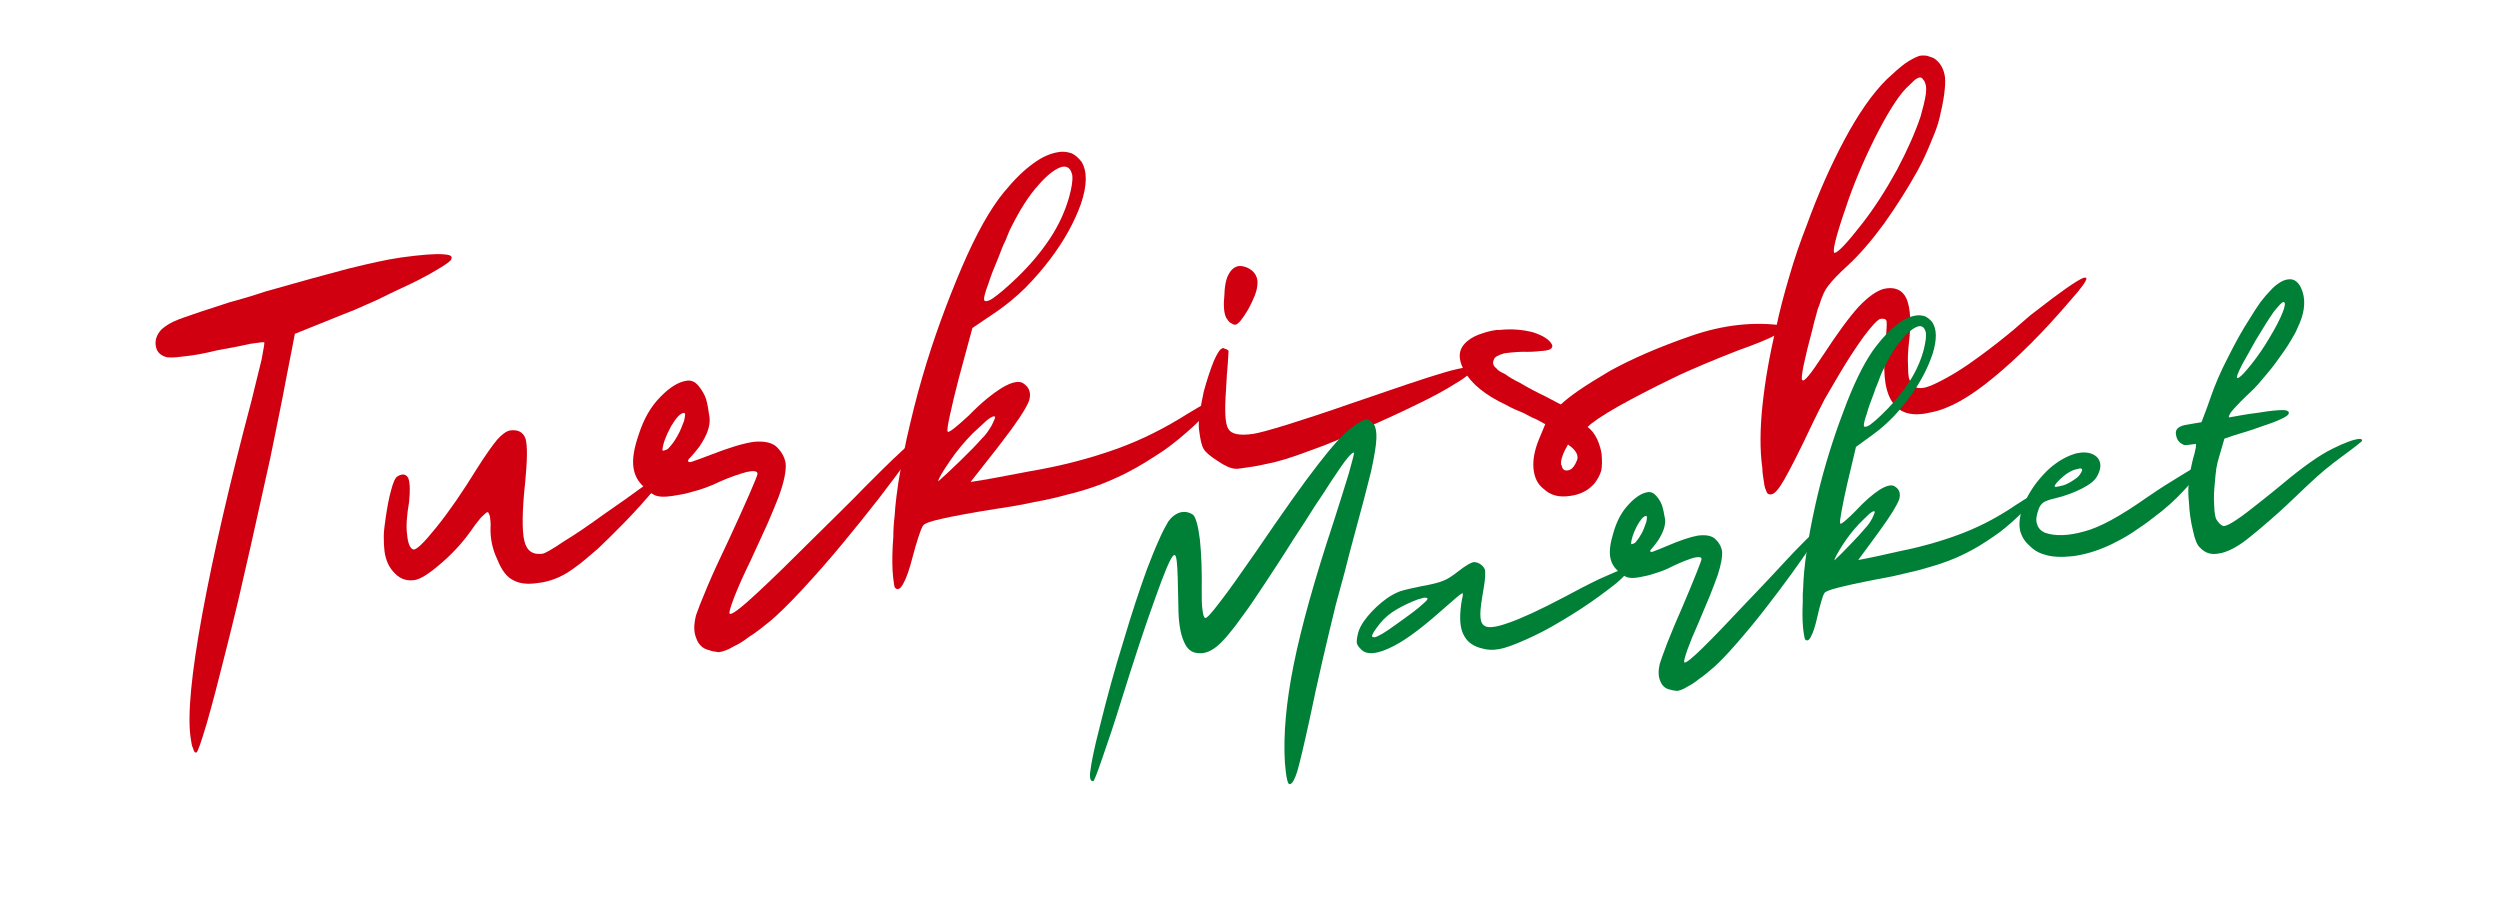
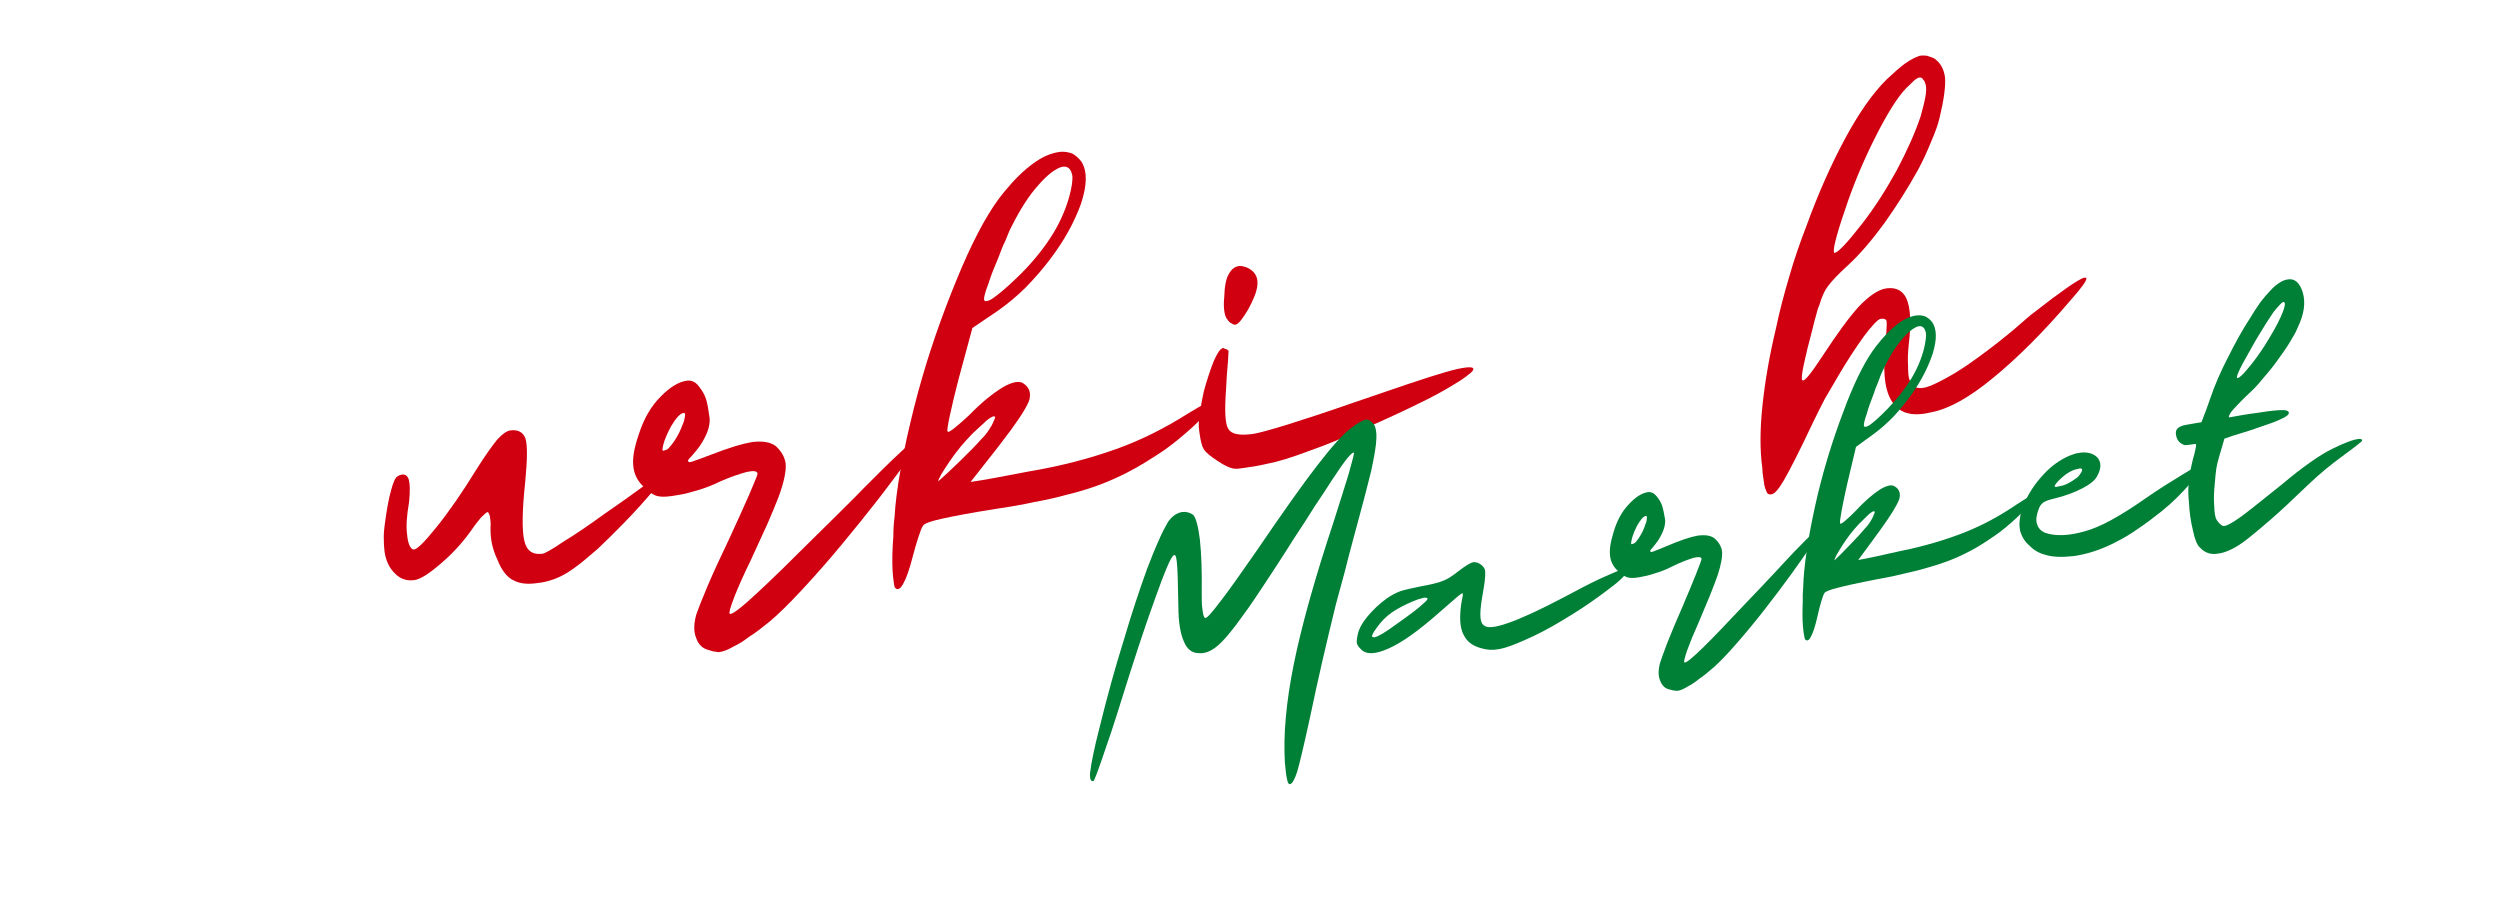
<svg xmlns="http://www.w3.org/2000/svg" width="235" zoomAndPan="magnify" viewBox="0 0 176.25 64.5" height="86" preserveAspectRatio="xMidYMid meet" version="1.0">
  <defs>
    <g />
  </defs>
  <g fill="#d10011" fill-opacity="1">
    <g transform="translate(12.917, 48.296)">
      <g>
-         <path d="M 0.516 3.668 L 0.531 3.766 C 0.57 4.051 0.602 4.273 0.691 4.457 C 0.762 4.707 0.836 4.797 0.93 4.75 C 1.023 4.734 1.254 4.055 1.652 2.727 C 2.023 1.441 2.469 -0.25 2.988 -2.34 C 3.262 -3.418 3.551 -4.598 3.859 -5.879 C 4.137 -7.121 4.445 -8.402 4.746 -9.746 C 5.207 -11.793 5.664 -13.844 6.121 -15.926 C 6.543 -18.004 6.953 -19.945 7.285 -21.75 C 7.555 -23.09 7.738 -24.09 7.871 -24.762 C 9.348 -25.359 10.488 -25.812 11.227 -26.113 C 11.785 -26.32 12.367 -26.566 12.977 -26.848 C 13.562 -27.09 14.109 -27.363 14.656 -27.637 C 15.664 -28.102 16.551 -28.52 17.336 -28.957 C 18.086 -29.387 18.598 -29.688 18.824 -29.914 C 18.914 -29.992 18.93 -30.09 18.922 -30.156 C 18.902 -30.281 18.699 -30.352 18.34 -30.367 C 17.746 -30.414 16.75 -30.336 15.312 -30.137 L 15.25 -30.125 C 14.387 -30.004 13.188 -29.738 11.648 -29.359 C 10.047 -28.938 8.105 -28.406 5.855 -27.762 C 4.859 -27.43 3.984 -27.176 3.23 -26.973 C 2.484 -26.734 1.832 -26.516 1.305 -26.344 C 0.309 -26.008 -0.375 -25.781 -0.738 -25.598 C -1.105 -25.418 -1.367 -25.219 -1.543 -25.062 C -1.879 -24.691 -1.992 -24.316 -1.938 -23.934 C -1.883 -23.551 -1.684 -23.285 -1.273 -23.148 C -1.133 -23.07 -0.676 -23.07 0.027 -23.168 C 0.699 -23.23 1.492 -23.375 2.406 -23.602 C 3.262 -23.754 4.023 -23.895 4.684 -24.051 C 5.324 -24.141 5.641 -24.188 5.711 -24.164 C 5.746 -24.137 5.672 -23.734 5.523 -22.934 C 5.312 -22.125 5.094 -21.148 4.82 -20.07 C 3.27 -14.223 2.121 -9.215 1.344 -5.004 C 0.57 -0.797 0.297 2.105 0.516 3.668 Z M 0.516 3.668 " />
-       </g>
+         </g>
    </g>
  </g>
  <g fill="#d10011" fill-opacity="1">
    <g transform="translate(28.614, 46.088)">
      <g>
        <path d="M 7.602 -5.168 C 8.023 -4.938 8.586 -4.883 9.254 -4.98 L 9.605 -5.027 C 10.398 -5.172 11.164 -5.508 11.898 -6.066 C 12.375 -6.395 12.895 -6.859 13.535 -7.402 C 14.109 -7.941 14.707 -8.543 15.305 -9.148 C 16.16 -10.016 16.891 -10.836 17.504 -11.574 C 17.887 -12.082 18.102 -12.406 18.082 -12.531 C 18.078 -12.566 18.043 -12.594 17.98 -12.582 C 17.914 -12.574 17.5 -12.289 16.723 -11.789 C 15.957 -11.227 15.039 -10.574 13.973 -9.84 C 12.91 -9.07 11.961 -8.418 11.121 -7.91 C 10.289 -7.336 9.773 -7.07 9.648 -7.051 C 8.945 -6.953 8.512 -7.25 8.348 -7.973 C 8.184 -8.668 8.188 -10.035 8.414 -12.117 C 8.559 -13.633 8.578 -14.645 8.441 -15.145 C 8.281 -15.609 7.926 -15.82 7.352 -15.742 C 7.094 -15.703 6.77 -15.465 6.434 -15.09 C 6.102 -14.688 5.609 -14 5 -13.035 C 3.992 -11.395 3.047 -10.027 2.16 -8.926 C 1.246 -7.789 0.703 -7.258 0.492 -7.359 C 0.285 -7.457 0.141 -7.797 0.086 -8.406 C 0.004 -8.98 0.062 -9.738 0.223 -10.672 C 0.305 -11.465 0.293 -12.016 0.18 -12.355 C 0.039 -12.664 -0.227 -12.723 -0.59 -12.508 C -0.738 -12.422 -0.891 -12.109 -1.039 -11.535 C -1.211 -10.926 -1.316 -10.293 -1.418 -9.625 C -1.484 -9.16 -1.551 -8.695 -1.559 -8.305 C -1.559 -7.848 -1.543 -7.492 -1.504 -7.207 C -1.414 -6.57 -1.176 -6.047 -0.762 -5.652 C -0.379 -5.25 0.094 -5.121 0.602 -5.191 C 1.02 -5.25 1.617 -5.629 2.43 -6.328 C 3.215 -6.992 3.922 -7.742 4.547 -8.609 C 4.789 -8.969 5.035 -9.297 5.289 -9.594 C 5.516 -9.82 5.688 -9.977 5.754 -9.984 C 5.816 -9.992 5.867 -9.871 5.926 -9.684 C 5.957 -9.461 5.992 -9.203 5.969 -8.91 C 5.945 -8.156 6.086 -7.395 6.453 -6.633 C 6.754 -5.863 7.152 -5.367 7.602 -5.168 Z M 7.602 -5.168 " />
      </g>
    </g>
  </g>
  <g fill="#d10011" fill-opacity="1">
    <g transform="translate(46.926, 43.511)">
      <g>
        <path d="M 2.844 -15.398 C 2.734 -15.711 2.562 -16.012 2.324 -16.301 C 2.09 -16.594 1.812 -16.719 1.492 -16.672 C 0.918 -16.594 0.289 -16.211 -0.363 -15.535 C -1.047 -14.852 -1.543 -13.969 -1.883 -12.914 C -2.23 -11.918 -2.352 -11.156 -2.27 -10.582 L -2.266 -10.547 C -2.184 -9.973 -1.922 -9.492 -1.406 -9.074 C -1.066 -8.73 -0.746 -8.551 -0.484 -8.52 C -0.215 -8.461 0.238 -8.492 0.902 -8.617 C 1.316 -8.676 1.816 -8.812 2.41 -8.992 C 2.973 -9.172 3.434 -9.367 3.797 -9.547 C 4.562 -9.883 5.215 -10.105 5.719 -10.238 C 6.191 -10.34 6.457 -10.312 6.48 -10.121 C 6.492 -10.055 6.297 -9.574 5.906 -8.672 C 5.512 -7.77 5.039 -6.727 4.492 -5.543 C 3.914 -4.324 3.387 -3.211 2.949 -2.172 C 2.508 -1.133 2.246 -0.445 2.156 -0.172 C 1.984 0.469 1.965 1.023 2.16 1.484 C 2.324 1.949 2.625 2.234 3.094 2.332 C 3.199 2.379 3.367 2.422 3.633 2.449 C 3.668 2.477 3.73 2.469 3.828 2.453 C 4.051 2.422 4.391 2.309 4.812 2.055 C 5.117 1.914 5.477 1.703 5.887 1.383 C 6.309 1.129 6.805 0.734 7.391 0.262 C 7.941 -0.207 8.688 -0.93 9.59 -1.902 C 10.496 -2.875 11.449 -3.953 12.395 -5.094 C 13.312 -6.199 14.199 -7.301 15.055 -8.398 C 15.875 -9.488 16.566 -10.367 17.051 -11.086 C 17.293 -11.445 17.477 -11.766 17.637 -12.016 C 17.742 -12.191 17.785 -12.328 17.777 -12.391 C 17.777 -12.391 17.742 -12.422 17.738 -12.453 C 17.664 -12.508 17.512 -12.422 17.277 -12.258 C 17.012 -12.059 16.379 -11.48 15.406 -10.531 C 14.895 -10.004 14.203 -9.352 13.41 -8.523 C 12.582 -7.691 11.582 -6.707 10.383 -5.527 C 8.871 -4.016 7.555 -2.723 6.434 -1.688 C 5.281 -0.613 4.633 -0.133 4.52 -0.246 C 4.449 -0.301 4.559 -0.676 4.844 -1.43 C 5.129 -2.152 5.5 -2.988 5.98 -3.965 C 6.43 -4.938 6.828 -5.809 7.176 -6.574 C 7.496 -7.301 7.762 -7.957 7.977 -8.508 C 8.355 -9.539 8.504 -10.309 8.465 -10.82 C 8.398 -11.301 8.145 -11.719 7.77 -12.059 C 7.406 -12.332 6.906 -12.426 6.199 -12.359 C 5.465 -12.254 4.469 -11.949 3.172 -11.445 C 2.617 -11.234 2.215 -11.082 2.027 -11.023 C 1.781 -10.922 1.652 -10.906 1.613 -10.965 C 1.539 -11.02 1.59 -11.125 1.793 -11.312 C 1.961 -11.5 2.156 -11.723 2.375 -12.016 C 2.914 -12.805 3.148 -13.457 3.102 -14.035 C 3.023 -14.578 2.961 -15.023 2.844 -15.398 Z M -0.227 -11.777 C -0.191 -12.238 0.023 -12.789 0.383 -13.457 C 0.727 -14.027 1.004 -14.359 1.262 -14.395 L 1.293 -14.398 C 1.324 -14.406 1.359 -14.379 1.371 -14.312 C 1.383 -14.219 1.34 -14.051 1.305 -13.848 C 1.164 -13.473 1.02 -13.094 0.809 -12.738 C 0.629 -12.418 0.438 -12.164 0.266 -11.977 C 0.156 -11.832 0.035 -11.781 -0.062 -11.77 C -0.121 -11.727 -0.184 -11.719 -0.227 -11.777 Z M -0.227 -11.777 " />
      </g>
    </g>
  </g>
  <g fill="#d10011" fill-opacity="1">
    <g transform="translate(65.238, 40.934)">
      <g>
        <path d="M 11.008 -29.531 C 10.805 -29.793 10.582 -29.992 10.336 -30.117 C 10.066 -30.211 9.766 -30.266 9.445 -30.223 L 9.414 -30.215 C 8.871 -30.141 8.254 -29.891 7.605 -29.41 C 6.926 -28.922 6.242 -28.242 5.547 -27.395 C 4.574 -26.219 3.586 -24.453 2.559 -22.062 C 1.531 -19.641 0.586 -17.098 -0.203 -14.387 C -0.645 -12.891 -0.992 -11.441 -1.312 -10.031 C -1.625 -8.555 -1.891 -7.184 -2.039 -5.926 C -2.102 -5.465 -2.137 -5.004 -2.168 -4.543 C -2.23 -4.047 -2.258 -3.555 -2.258 -3.098 C -2.328 -2.211 -2.348 -1.426 -2.312 -0.715 C -2.293 -0.328 -2.254 -0.074 -2.227 0.117 C -2.203 0.309 -2.184 0.438 -2.141 0.496 C -2.066 0.582 -1.996 0.605 -1.934 0.598 C -1.805 0.578 -1.691 0.465 -1.562 0.219 C -1.352 -0.137 -1.121 -0.785 -0.891 -1.695 C -0.762 -2.172 -0.633 -2.645 -0.496 -3.055 C -0.355 -3.465 -0.266 -3.738 -0.156 -3.883 C -0.078 -4.023 0.355 -4.184 1.145 -4.359 C 1.902 -4.531 3.168 -4.773 4.949 -5.055 C 5.938 -5.195 6.859 -5.359 7.68 -5.539 C 8.504 -5.688 9.262 -5.859 9.98 -6.059 C 11.242 -6.363 12.391 -6.754 13.398 -7.223 C 14.379 -7.652 15.34 -8.211 16.352 -8.875 C 16.684 -9.082 17.039 -9.328 17.391 -9.605 C 17.742 -9.883 18.094 -10.16 18.438 -10.469 C 19.078 -11.016 19.59 -11.543 20.008 -12.023 C 20.348 -12.395 20.539 -12.652 20.52 -12.777 C 20.516 -12.812 20.48 -12.84 20.48 -12.84 C 20.445 -12.867 20.23 -12.77 19.871 -12.559 C 19.445 -12.336 18.992 -12.074 18.516 -11.781 C 16.93 -10.777 15.262 -9.922 13.465 -9.281 C 11.668 -8.637 9.633 -8.09 7.312 -7.699 C 5.473 -7.344 4.078 -7.082 3.188 -6.957 C 4.121 -8.16 4.871 -9.078 5.363 -9.734 C 6.41 -11.086 7.055 -12.055 7.297 -12.641 C 7.48 -13.188 7.355 -13.625 6.891 -13.918 C 6.605 -14.105 6.098 -14.004 5.438 -13.617 C 4.75 -13.195 3.957 -12.562 3.078 -11.656 C 2.676 -11.277 2.355 -11.004 2.062 -10.766 C 1.773 -10.531 1.59 -10.441 1.582 -10.504 C 1.508 -10.559 1.582 -10.961 1.738 -11.695 C 1.895 -12.434 2.102 -13.277 2.355 -14.258 L 3.316 -17.809 C 4.062 -18.305 4.621 -18.707 5.012 -18.957 C 5.723 -19.449 6.395 -20 7.051 -20.645 C 7.676 -21.285 8.266 -21.953 8.812 -22.68 C 9.801 -23.992 10.5 -25.262 10.969 -26.562 C 11.402 -27.859 11.43 -28.84 11.008 -29.531 Z M 6.059 -24.93 C 6.668 -26.152 7.305 -27.156 7.98 -27.898 C 8.625 -28.641 9.188 -29.047 9.625 -29.172 L 9.688 -29.18 C 9.977 -29.223 10.191 -29.09 10.297 -28.781 C 10.309 -28.715 10.348 -28.656 10.355 -28.594 C 10.406 -28.242 10.32 -27.707 10.125 -27 C 9.84 -26.016 9.395 -25.039 8.777 -24.109 C 8.133 -23.137 7.352 -22.215 6.434 -21.336 C 5.688 -20.613 5.105 -20.141 4.75 -19.898 C 4.57 -19.773 4.414 -19.719 4.32 -19.707 C 4.191 -19.688 4.156 -19.715 4.137 -19.844 C 4.125 -19.938 4.203 -20.309 4.441 -20.926 C 4.621 -21.504 4.887 -22.16 5.18 -22.852 C 5.32 -23.23 5.461 -23.609 5.641 -23.961 C 5.789 -24.305 5.902 -24.648 6.059 -24.93 Z M 3.352 -10.395 L 4.102 -11.086 C 4.328 -11.312 4.535 -11.473 4.75 -11.566 L 4.781 -11.574 L 4.844 -11.582 C 4.844 -11.582 4.883 -11.555 4.914 -11.559 L 4.918 -11.527 C 4.926 -11.461 4.824 -11.254 4.676 -10.938 C 4.465 -10.586 4.25 -10.262 3.961 -9.992 C 3.57 -9.547 3.086 -9.055 2.457 -8.445 C 1.824 -7.836 1.309 -7.344 0.902 -6.992 C 0.934 -7.223 1.227 -7.688 1.711 -8.406 C 2.195 -9.125 2.754 -9.789 3.352 -10.395 Z M 3.352 -10.395 " />
      </g>
    </g>
  </g>
  <g fill="#d10011" fill-opacity="1">
    <g transform="translate(86.039, 38.007)">
      <g>
        <path d="M -0.227 -5.531 C 0.316 -5.152 0.73 -4.984 1.027 -4.961 C 1.16 -4.945 1.352 -4.973 1.668 -5.02 C 2.051 -5.07 2.594 -5.148 3.289 -5.309 C 4.047 -5.449 5.016 -5.75 6.25 -6.215 C 7.492 -6.648 8.75 -7.184 10.066 -7.762 C 11.328 -8.297 12.547 -8.859 13.766 -9.453 C 14.926 -10.008 15.891 -10.531 16.609 -10.992 C 16.969 -11.203 17.266 -11.41 17.5 -11.605 C 17.734 -11.77 17.844 -11.914 17.832 -12.008 C 17.805 -12.199 17.129 -12.141 15.816 -11.758 C 14.504 -11.379 12.238 -10.605 9.043 -9.504 C 7.492 -8.961 6.09 -8.504 4.781 -8.09 C 3.441 -7.676 2.625 -7.461 2.309 -7.418 C 1.352 -7.281 0.781 -7.398 0.566 -7.758 C 0.324 -8.113 0.289 -9.055 0.398 -10.566 C 0.43 -11.285 0.473 -11.91 0.527 -12.438 C 0.551 -12.961 0.578 -13.227 0.574 -13.258 C 0.57 -13.289 0.535 -13.316 0.461 -13.371 C 0.395 -13.395 0.293 -13.414 0.219 -13.469 L 0.156 -13.461 C -0.031 -13.402 -0.219 -13.113 -0.465 -12.559 C -0.73 -11.902 -0.957 -11.188 -1.172 -10.41 C -1.293 -9.871 -1.383 -9.371 -1.445 -8.875 C -1.535 -8.375 -1.547 -7.98 -1.5 -7.664 L -1.473 -7.473 C -1.402 -6.961 -1.316 -6.582 -1.191 -6.371 C -1.059 -6.129 -0.727 -5.852 -0.227 -5.531 Z M 0.488 -15.492 C 0.57 -15.371 0.652 -15.254 0.789 -15.207 C 0.898 -15.125 0.996 -15.105 1.062 -15.117 C 1.254 -15.145 1.531 -15.477 1.953 -16.184 C 2.34 -16.891 2.555 -17.441 2.598 -17.836 C 2.613 -17.969 2.625 -18.102 2.609 -18.23 C 2.551 -18.645 2.312 -18.938 1.895 -19.137 C 1.652 -19.234 1.453 -19.27 1.293 -19.25 C 1.008 -19.207 0.773 -19.012 0.617 -18.73 C 0.402 -18.406 0.289 -17.836 0.27 -17.055 C 0.227 -16.656 0.238 -16.336 0.273 -16.078 C 0.312 -15.824 0.375 -15.605 0.488 -15.492 Z M 0.488 -15.492 " />
      </g>
    </g>
  </g>
  <g fill="#d10011" fill-opacity="1">
    <g transform="translate(104.351, 35.43)">
      <g>
-         <path d="M 5.07 -11.125 C 4.891 -11.488 4.426 -11.781 3.711 -12.008 C 2.969 -12.195 2.211 -12.254 1.41 -12.172 C 1.316 -12.16 1.215 -12.176 1.152 -12.168 C 0.801 -12.117 0.484 -12.043 0.176 -11.934 C -0.262 -11.805 -0.594 -11.629 -0.887 -11.395 C -1.324 -11.039 -1.496 -10.625 -1.426 -10.145 C -1.387 -9.859 -1.281 -9.582 -1.109 -9.277 C -0.625 -8.371 0.367 -7.566 1.863 -6.867 C 2.219 -6.656 2.633 -6.488 3.047 -6.316 C 3.434 -6.113 3.719 -5.957 3.922 -5.887 C 4.203 -5.73 4.449 -5.605 4.59 -5.527 C 4.398 -5.043 4.223 -4.66 4.129 -4.422 C 3.84 -3.695 3.707 -3.027 3.758 -2.418 C 3.816 -1.773 4.047 -1.285 4.484 -0.957 C 4.938 -0.531 5.516 -0.352 6.281 -0.461 L 6.375 -0.473 C 7.078 -0.574 7.625 -0.844 8.07 -1.363 C 8.293 -1.656 8.445 -1.938 8.535 -2.242 C 8.594 -2.512 8.605 -2.902 8.562 -3.418 C 8.527 -3.672 8.445 -4.02 8.258 -4.449 C 8.07 -4.844 7.836 -5.137 7.578 -5.328 C 7.863 -5.629 8.574 -6.121 9.719 -6.77 C 10.805 -7.375 12.078 -8.043 13.512 -8.734 C 14.238 -9.098 15.039 -9.438 15.836 -9.777 C 16.633 -10.117 17.406 -10.422 18.176 -10.723 C 19.383 -11.156 20.309 -11.512 20.91 -11.859 C 21.34 -12.047 21.508 -12.234 21.492 -12.363 C 21.488 -12.395 21.449 -12.422 21.379 -12.477 C 19.285 -12.77 17.141 -12.531 14.906 -11.762 C 12.672 -10.992 10.77 -10.172 9.168 -9.293 C 8.297 -8.781 7.551 -8.316 6.957 -7.91 C 6.363 -7.5 5.926 -7.145 5.695 -6.918 C 5.559 -6.965 5.203 -7.176 4.609 -7.48 C 3.98 -7.781 3.383 -8.09 2.816 -8.434 C 2.398 -8.633 2.043 -8.844 1.75 -9.062 C 1.406 -9.211 1.223 -9.348 1.141 -9.465 C 0.922 -9.629 0.859 -9.848 0.961 -10.059 C 0.996 -10.258 1.27 -10.395 1.707 -10.523 C 1.898 -10.547 2.312 -10.605 2.93 -10.629 C 3.516 -10.613 3.938 -10.641 4.223 -10.68 C 4.547 -10.695 4.801 -10.73 4.953 -10.816 C 5.07 -10.898 5.121 -11.004 5.07 -11.125 Z M 6.188 -2.27 L 6.156 -2.266 C 5.934 -2.234 5.785 -2.344 5.746 -2.629 C 5.715 -2.625 5.711 -2.656 5.707 -2.691 C 5.664 -2.977 5.824 -3.457 6.191 -4.094 C 6.586 -3.824 6.824 -3.531 6.859 -3.273 C 6.879 -3.148 6.859 -3.047 6.809 -2.941 C 6.641 -2.527 6.441 -2.305 6.188 -2.27 Z M 6.188 -2.27 " />
-       </g>
+         </g>
    </g>
  </g>
  <g fill="#d10011" fill-opacity="1">
    <g transform="translate(126.587, 32.301)">
      <g>
        <path d="M 9.727 -28.211 C 9.555 -28.285 9.387 -28.324 9.25 -28.371 C 9.117 -28.387 8.984 -28.398 8.859 -28.383 L 8.73 -28.363 C 8.422 -28.254 8.086 -28.078 7.73 -27.832 C 7.348 -27.551 6.914 -27.164 6.426 -26.707 C 5.398 -25.684 4.426 -24.277 3.445 -22.445 C 2.469 -20.617 1.578 -18.605 0.781 -16.41 C 0.328 -15.242 -0.09 -14.043 -0.438 -12.824 C -0.812 -11.566 -1.133 -10.352 -1.383 -9.145 C -1.836 -7.258 -2.141 -5.492 -2.324 -3.805 C -2.508 -2.086 -2.523 -0.59 -2.344 0.688 C -2.344 0.914 -2.316 1.105 -2.289 1.297 C -2.223 1.777 -2.18 2.098 -2.09 2.246 C -2.023 2.496 -1.914 2.578 -1.723 2.551 L -1.691 2.547 C -1.469 2.516 -1.16 2.148 -0.797 1.512 C -0.43 0.875 0.262 -0.461 1.211 -2.48 C 1.465 -3.004 1.742 -3.562 2.051 -4.16 L 3.047 -5.863 C 3.652 -6.891 4.238 -7.785 4.812 -8.582 C 5.387 -9.348 5.785 -9.762 5.973 -9.82 C 6.227 -9.855 6.395 -9.816 6.422 -9.625 C 6.449 -9.434 6.387 -8.707 6.301 -7.492 C 6.152 -5.746 6.355 -4.539 6.91 -3.836 C 7.434 -3.129 8.309 -2.926 9.566 -3.234 C 10.832 -3.477 12.281 -4.297 13.941 -5.672 C 15.574 -7.008 17.434 -8.832 19.441 -11.195 C 20.172 -12.016 20.527 -12.52 20.504 -12.68 C 20.492 -12.742 20.43 -12.734 20.301 -12.715 C 19.871 -12.559 18.684 -11.738 16.809 -10.27 C 16.57 -10.109 16.109 -9.684 15.383 -9.062 C 14.625 -8.434 13.836 -7.805 12.949 -7.16 C 11.859 -6.355 10.844 -5.723 9.867 -5.262 C 8.863 -4.762 8.266 -4.84 8.039 -5.523 C 7.949 -5.707 7.934 -6.062 7.93 -6.551 C 7.898 -7 7.926 -7.492 7.98 -8.02 C 8.164 -9.512 8.109 -10.578 7.82 -11.25 C 7.539 -11.863 6.984 -12.109 6.227 -11.938 C 5.727 -11.801 5.133 -11.395 4.453 -10.68 C 3.773 -9.934 2.957 -8.809 1.992 -7.34 C 1.055 -5.906 0.559 -5.285 0.457 -5.531 C 0.367 -5.715 0.617 -6.953 1.215 -9.184 C 1.297 -9.52 1.355 -9.789 1.445 -10.062 C 1.508 -10.332 1.57 -10.566 1.672 -10.777 C 1.848 -11.387 2.07 -11.875 2.348 -12.207 C 2.598 -12.535 3.02 -12.984 3.656 -13.562 C 4.492 -14.328 5.359 -15.332 6.258 -16.562 C 7.129 -17.793 7.926 -19.043 8.625 -20.312 C 8.988 -20.98 9.285 -21.641 9.551 -22.297 C 9.82 -22.922 10.035 -23.473 10.156 -24.008 C 10.465 -25.289 10.59 -26.25 10.535 -26.859 C 10.449 -27.469 10.191 -27.918 9.727 -28.211 Z M 8.043 -26.316 C 8.215 -26.469 8.324 -26.613 8.445 -26.695 C 8.562 -26.777 8.652 -26.824 8.719 -26.832 L 8.75 -26.836 C 8.812 -26.848 8.852 -26.82 8.918 -26.797 C 8.961 -26.738 9 -26.676 9.078 -26.59 C 9.129 -26.469 9.172 -26.375 9.191 -26.25 C 9.219 -26.059 9.211 -25.859 9.18 -25.629 C 9.109 -25.195 8.988 -24.691 8.812 -24.082 C 8.445 -22.988 7.879 -21.703 7.133 -20.297 C 6.355 -18.887 5.555 -17.637 4.699 -16.539 C 3.652 -15.188 3 -14.512 2.777 -14.48 C 2.715 -14.469 2.715 -14.469 2.711 -14.5 L 2.699 -14.566 C 2.656 -14.883 2.977 -16.07 3.719 -18.191 C 4.324 -19.902 5.066 -21.57 5.887 -23.148 C 6.707 -24.695 7.402 -25.77 8.043 -26.316 Z M 8.043 -26.316 " />
      </g>
    </g>
  </g>
  <g fill="#008037" fill-opacity="1">
    <g transform="translate(77.195, 53.603)">
      <g>
        <path d="M 13.391 0.18 C 13.438 0.727 13.484 1.125 13.547 1.355 C 13.59 1.59 13.656 1.695 13.75 1.68 C 13.91 1.652 14.078 1.359 14.266 0.773 C 14.43 0.195 14.723 -1.012 15.125 -2.859 C 15.441 -4.355 15.734 -5.727 16.039 -7.031 C 16.324 -8.281 16.648 -9.609 16.984 -10.992 C 17.176 -11.695 17.383 -12.453 17.602 -13.262 C 17.801 -14.062 18.016 -14.895 18.266 -15.805 C 18.531 -16.785 18.762 -17.668 18.969 -18.422 C 19.172 -19.18 19.324 -19.832 19.469 -20.383 C 19.695 -21.434 19.828 -22.199 19.84 -22.684 C 19.852 -22.902 19.84 -23.094 19.809 -23.277 C 19.781 -23.441 19.734 -23.578 19.664 -23.688 C 19.453 -23.938 19.266 -24.051 19.078 -24.02 C 18.895 -23.984 18.562 -23.809 18.074 -23.438 C 17.477 -22.996 16.695 -22.113 15.711 -20.84 C 14.688 -19.531 13.262 -17.508 11.383 -14.754 C 10.27 -13.145 9.418 -11.941 8.809 -11.16 C 8.184 -10.332 7.84 -9.961 7.754 -10.043 C 7.672 -10.098 7.617 -10.281 7.582 -10.613 C 7.527 -10.941 7.523 -11.371 7.527 -11.902 C 7.547 -13.32 7.504 -14.539 7.398 -15.555 C 7.277 -16.543 7.105 -17.113 6.93 -17.301 C 6.656 -17.492 6.355 -17.562 6.008 -17.477 C 5.668 -17.371 5.395 -17.156 5.16 -16.824 C 4.977 -16.504 4.738 -16.078 4.5 -15.512 C 4.238 -14.938 3.969 -14.266 3.672 -13.492 C 3.152 -12.055 2.582 -10.348 2.008 -8.398 C 1.387 -6.418 0.844 -4.422 0.336 -2.363 C -0.066 -0.805 -0.27 0.238 -0.324 0.754 C -0.363 0.953 -0.359 1.121 -0.34 1.234 C -0.305 1.422 -0.246 1.484 -0.109 1.461 C -0.062 1.453 0.156 0.91 0.539 -0.215 C 0.926 -1.312 1.371 -2.641 1.848 -4.188 C 2.758 -7.109 3.547 -9.504 4.23 -11.379 C 4.891 -13.246 5.316 -14.258 5.527 -14.438 C 5.652 -14.555 5.727 -14.402 5.77 -14 C 5.82 -13.574 5.855 -12.547 5.879 -10.871 C 5.883 -9.742 6.023 -8.926 6.262 -8.391 C 6.477 -7.852 6.812 -7.57 7.293 -7.559 C 7.688 -7.508 8.117 -7.652 8.582 -8.023 C 9.008 -8.359 9.648 -9.098 10.457 -10.246 C 10.887 -10.824 11.383 -11.559 11.953 -12.426 C 12.523 -13.297 13.211 -14.328 13.965 -15.539 C 14.574 -16.461 15.086 -17.246 15.516 -17.945 C 15.957 -18.598 16.34 -19.168 16.641 -19.656 C 17.211 -20.523 17.594 -21.07 17.836 -21.352 C 18.055 -21.605 18.203 -21.727 18.258 -21.688 C 18.289 -21.645 18.156 -21.168 17.891 -20.207 C 17.598 -19.242 17.242 -18.125 16.82 -16.801 C 15.496 -12.801 14.559 -9.465 14.016 -6.777 C 13.473 -4.086 13.27 -1.77 13.391 0.18 Z M 13.391 0.18 " />
      </g>
    </g>
  </g>
  <g fill="#008037" fill-opacity="1">
    <g transform="translate(97.749, 50.044)">
      <g>
        <path d="M 6.398 -10.383 C 6.352 -10.375 6.301 -10.391 6.273 -10.41 C 6.227 -10.402 6.199 -10.422 6.152 -10.414 L 6.129 -10.41 C 6.012 -10.391 5.879 -10.316 5.746 -10.246 C 5.574 -10.145 5.336 -9.984 5.062 -9.77 C 4.641 -9.43 4.27 -9.199 4 -9.102 C 3.73 -8.984 3.203 -8.844 2.457 -8.715 C 1.785 -8.574 1.273 -8.465 0.957 -8.359 C 0.617 -8.23 0.312 -8.055 0.031 -7.863 C -0.504 -7.484 -0.957 -7.043 -1.332 -6.594 C -1.73 -6.117 -1.945 -5.695 -2.027 -5.32 C -2.094 -5.02 -2.109 -4.824 -2.094 -4.73 L -2.09 -4.707 C -2.07 -4.594 -1.996 -4.461 -1.824 -4.297 C -1.465 -3.879 -0.797 -3.898 0.141 -4.324 C 1.078 -4.73 2.277 -5.586 3.758 -6.898 C 4.176 -7.258 4.551 -7.59 4.863 -7.859 C 5.176 -8.129 5.348 -8.254 5.379 -8.211 C 5.387 -8.164 5.387 -8.023 5.328 -7.82 C 5.273 -7.57 5.246 -7.324 5.219 -7.055 C 5.145 -6.227 5.227 -5.613 5.496 -5.18 C 5.738 -4.742 6.172 -4.457 6.773 -4.32 C 7.129 -4.215 7.516 -4.207 7.91 -4.277 L 7.98 -4.289 C 8.379 -4.359 8.988 -4.582 9.789 -4.938 C 10.527 -5.258 11.391 -5.695 12.391 -6.301 C 13.371 -6.883 14.254 -7.465 15.066 -8.062 C 15.492 -8.379 15.875 -8.66 16.211 -8.934 C 16.527 -9.207 16.773 -9.441 16.926 -9.66 C 17.086 -9.855 17.23 -10 17.305 -10.109 C 16.941 -10 16.691 -9.906 16.527 -9.879 C 16.305 -9.793 15.812 -9.586 15.031 -9.234 C 14.23 -8.855 13.418 -8.426 12.559 -7.965 C 10.797 -7.035 9.461 -6.422 8.555 -6.117 C 7.648 -5.793 7.078 -5.742 6.848 -5.969 C 6.68 -6.105 6.613 -6.359 6.617 -6.746 C 6.609 -7.078 6.695 -7.695 6.852 -8.586 C 6.961 -9.207 6.98 -9.645 6.941 -9.875 C 6.855 -10.102 6.684 -10.266 6.398 -10.383 Z M 2.207 -7.785 C 2.277 -7.797 2.344 -7.832 2.438 -7.848 C 2.484 -7.855 2.551 -7.891 2.598 -7.898 C 2.762 -7.926 2.863 -7.898 2.895 -7.855 C 2.906 -7.785 2.805 -7.672 2.598 -7.492 C 2.227 -7.137 1.586 -6.668 0.688 -6.031 C -0.082 -5.465 -0.605 -5.156 -0.84 -5.117 C -0.883 -5.109 -0.906 -5.105 -0.91 -5.129 C -0.957 -5.121 -1.008 -5.137 -1.016 -5.184 C -1.039 -5.301 -0.848 -5.598 -0.453 -6.098 C -0.137 -6.488 0.262 -6.82 0.742 -7.098 C 1.223 -7.371 1.711 -7.602 2.207 -7.785 Z M 2.207 -7.785 " />
      </g>
    </g>
  </g>
  <g fill="#008037" fill-opacity="1">
    <g transform="translate(115.433, 46.982)">
      <g>
        <path d="M 1.73 -11.379 C 1.645 -11.602 1.512 -11.82 1.328 -12.031 C 1.148 -12.238 0.941 -12.324 0.711 -12.281 C 0.289 -12.211 -0.164 -11.914 -0.629 -11.402 C -1.117 -10.887 -1.457 -10.227 -1.684 -9.441 C -1.914 -8.703 -1.984 -8.141 -1.914 -7.719 L -1.91 -7.695 C -1.836 -7.277 -1.633 -6.926 -1.246 -6.633 C -0.984 -6.391 -0.746 -6.262 -0.555 -6.25 C -0.355 -6.211 -0.023 -6.242 0.461 -6.352 C 0.766 -6.406 1.129 -6.516 1.562 -6.664 C 1.969 -6.805 2.305 -6.961 2.566 -7.102 C 3.121 -7.367 3.598 -7.543 3.961 -7.656 C 4.309 -7.738 4.504 -7.723 4.527 -7.586 C 4.535 -7.539 4.406 -7.18 4.137 -6.508 C 3.867 -5.836 3.547 -5.059 3.168 -4.176 C 2.773 -3.27 2.414 -2.438 2.113 -1.664 C 1.816 -0.891 1.641 -0.379 1.578 -0.176 C 1.469 0.297 1.469 0.707 1.621 1.039 C 1.754 1.379 1.98 1.578 2.328 1.641 C 2.406 1.676 2.531 1.699 2.723 1.715 C 2.75 1.734 2.797 1.727 2.867 1.715 C 3.031 1.688 3.281 1.594 3.582 1.398 C 3.805 1.289 4.062 1.121 4.359 0.879 C 4.66 0.684 5.016 0.383 5.434 0.02 C 5.828 -0.336 6.359 -0.883 7 -1.621 C 7.641 -2.355 8.32 -3.172 8.988 -4.031 C 9.637 -4.863 10.262 -5.695 10.863 -6.52 C 11.441 -7.34 11.93 -8 12.266 -8.539 C 12.438 -8.809 12.562 -9.047 12.676 -9.234 C 12.75 -9.367 12.777 -9.469 12.77 -9.516 C 12.77 -9.516 12.742 -9.535 12.738 -9.559 C 12.684 -9.598 12.578 -9.531 12.406 -9.406 C 12.215 -9.254 11.762 -8.812 11.07 -8.094 C 10.707 -7.695 10.215 -7.199 9.652 -6.574 C 9.062 -5.941 8.352 -5.195 7.496 -4.301 C 6.422 -3.156 5.488 -2.176 4.688 -1.387 C 3.867 -0.574 3.402 -0.203 3.316 -0.285 C 3.262 -0.324 3.332 -0.602 3.523 -1.164 C 3.719 -1.703 3.973 -2.32 4.301 -3.051 C 4.609 -3.777 4.883 -4.426 5.117 -4.996 C 5.336 -5.539 5.516 -6.027 5.664 -6.434 C 5.914 -7.199 6.008 -7.77 5.969 -8.145 C 5.906 -8.496 5.711 -8.797 5.43 -9.039 C 5.156 -9.23 4.785 -9.289 4.266 -9.223 C 3.73 -9.129 3.004 -8.883 2.062 -8.48 C 1.66 -8.312 1.371 -8.191 1.234 -8.145 C 1.055 -8.066 0.961 -8.047 0.93 -8.09 C 0.875 -8.129 0.91 -8.207 1.055 -8.352 C 1.172 -8.492 1.312 -8.66 1.465 -8.883 C 1.844 -9.477 2 -9.957 1.953 -10.383 C 1.883 -10.781 1.824 -11.105 1.73 -11.379 Z M -0.441 -8.648 C -0.426 -8.984 -0.281 -9.395 -0.031 -9.895 C 0.207 -10.32 0.406 -10.57 0.59 -10.605 L 0.613 -10.609 C 0.637 -10.613 0.664 -10.594 0.672 -10.547 C 0.684 -10.477 0.66 -10.352 0.637 -10.203 C 0.539 -9.922 0.445 -9.641 0.301 -9.375 C 0.172 -9.137 0.039 -8.945 -0.082 -8.805 C -0.16 -8.695 -0.25 -8.656 -0.32 -8.645 C -0.363 -8.613 -0.41 -8.605 -0.441 -8.648 Z M -0.441 -8.648 " />
      </g>
    </g>
  </g>
  <g fill="#008037" fill-opacity="1">
    <g transform="translate(128.825, 44.664)">
      <g>
        <path d="M 7.398 -21.949 C 7.246 -22.137 7.078 -22.277 6.895 -22.363 C 6.691 -22.426 6.469 -22.461 6.234 -22.418 L 6.211 -22.414 C 5.816 -22.348 5.367 -22.148 4.902 -21.781 C 4.418 -21.406 3.93 -20.891 3.438 -20.254 C 2.75 -19.363 2.066 -18.043 1.367 -16.266 C 0.668 -14.461 0.035 -12.574 -0.484 -10.562 C -0.773 -9.453 -0.996 -8.383 -1.199 -7.34 C -1.395 -6.246 -1.555 -5.234 -1.637 -4.309 C -1.672 -3.965 -1.684 -3.625 -1.699 -3.285 C -1.73 -2.922 -1.742 -2.559 -1.73 -2.223 C -1.762 -1.57 -1.758 -0.992 -1.715 -0.473 C -1.691 -0.188 -1.66 0 -1.633 0.141 C -1.609 0.277 -1.594 0.371 -1.562 0.414 C -1.504 0.477 -1.453 0.492 -1.406 0.484 C -1.312 0.469 -1.23 0.383 -1.145 0.199 C -0.996 -0.066 -0.84 -0.551 -0.691 -1.227 C -0.609 -1.578 -0.527 -1.926 -0.434 -2.23 C -0.344 -2.535 -0.281 -2.738 -0.203 -2.848 C -0.152 -2.953 0.164 -3.082 0.738 -3.227 C 1.289 -3.371 2.215 -3.578 3.52 -3.828 C 4.242 -3.953 4.914 -4.094 5.512 -4.246 C 6.117 -4.375 6.668 -4.52 7.191 -4.68 C 8.109 -4.938 8.945 -5.25 9.672 -5.617 C 10.383 -5.957 11.078 -6.387 11.805 -6.898 C 12.043 -7.059 12.297 -7.246 12.551 -7.461 C 12.801 -7.672 13.055 -7.883 13.301 -8.117 C 13.758 -8.535 14.121 -8.934 14.418 -9.297 C 14.66 -9.578 14.793 -9.77 14.777 -9.863 C 14.773 -9.887 14.746 -9.906 14.746 -9.906 C 14.719 -9.926 14.562 -9.852 14.305 -9.688 C 13.996 -9.512 13.672 -9.312 13.328 -9.086 C 12.188 -8.309 10.98 -7.645 9.676 -7.129 C 8.371 -6.617 6.887 -6.168 5.191 -5.824 C 3.852 -5.52 2.832 -5.297 2.18 -5.184 C 2.84 -6.09 3.367 -6.781 3.715 -7.277 C 4.453 -8.293 4.902 -9.02 5.066 -9.457 C 5.188 -9.863 5.086 -10.18 4.738 -10.383 C 4.523 -10.516 4.152 -10.43 3.676 -10.129 C 3.18 -9.801 2.617 -9.32 1.988 -8.637 C 1.703 -8.344 1.477 -8.137 1.266 -7.957 C 1.059 -7.777 0.926 -7.707 0.918 -7.754 C 0.863 -7.793 0.906 -8.086 1.004 -8.633 C 1.102 -9.18 1.234 -9.801 1.398 -10.527 L 2.023 -13.16 C 2.559 -13.539 2.961 -13.852 3.238 -14.043 C 3.75 -14.418 4.23 -14.84 4.699 -15.328 C 5.145 -15.812 5.562 -16.32 5.949 -16.867 C 6.641 -17.852 7.125 -18.801 7.441 -19.77 C 7.73 -20.73 7.727 -21.453 7.398 -21.949 Z M 3.871 -18.453 C 4.289 -19.367 4.734 -20.117 5.215 -20.68 C 5.672 -21.238 6.074 -21.551 6.391 -21.652 L 6.438 -21.66 C 6.648 -21.699 6.809 -21.605 6.895 -21.379 C 6.902 -21.332 6.934 -21.289 6.945 -21.242 C 6.988 -20.988 6.938 -20.594 6.812 -20.066 C 6.625 -19.34 6.316 -18.613 5.887 -17.914 C 5.434 -17.188 4.883 -16.488 4.23 -15.824 C 3.699 -15.277 3.281 -14.914 3.027 -14.727 C 2.898 -14.633 2.785 -14.59 2.715 -14.578 C 2.621 -14.559 2.594 -14.578 2.578 -14.672 C 2.566 -14.742 2.613 -15.016 2.777 -15.477 C 2.895 -15.906 3.074 -16.395 3.273 -16.906 C 3.367 -17.188 3.465 -17.469 3.586 -17.73 C 3.688 -17.988 3.762 -18.242 3.871 -18.453 Z M 2.223 -7.715 L 2.754 -8.238 C 2.918 -8.41 3.066 -8.531 3.219 -8.609 L 3.289 -8.621 C 3.289 -8.621 3.316 -8.602 3.34 -8.605 L 3.344 -8.582 C 3.352 -8.535 3.285 -8.379 3.18 -8.145 C 3.035 -7.879 2.883 -7.637 2.68 -7.434 C 2.398 -7.098 2.055 -6.723 1.605 -6.262 C 1.16 -5.801 0.793 -5.422 0.5 -5.156 C 0.52 -5.328 0.723 -5.676 1.062 -6.215 C 1.402 -6.754 1.797 -7.258 2.223 -7.715 Z M 2.223 -7.715 " />
      </g>
    </g>
  </g>
  <g fill="#008037" fill-opacity="1">
    <g transform="translate(144.036, 42.03)">
      <g>
        <path d="M 3.82 -8.473 C 4.094 -8.977 4.117 -9.387 3.867 -9.73 C 3.625 -10.023 3.215 -10.168 2.691 -10.125 L 2.527 -10.098 L 2.297 -10.059 C 2.16 -10.012 2.023 -9.961 1.887 -9.914 C 1.215 -9.629 0.574 -9.184 0.008 -8.555 C -0.578 -7.926 -1.016 -7.25 -1.305 -6.574 C -1.484 -6.207 -1.59 -5.852 -1.625 -5.512 C -1.672 -5.215 -1.68 -4.973 -1.637 -4.738 L -1.609 -4.574 C -1.492 -4.188 -1.289 -3.84 -0.953 -3.559 C -0.66 -3.25 -0.285 -3.027 0.168 -2.914 C 0.652 -2.758 1.328 -2.73 2.18 -2.828 L 2.457 -2.875 C 3.203 -3.008 4.023 -3.27 4.867 -3.68 C 5.309 -3.898 5.793 -4.152 6.289 -4.477 C 6.762 -4.801 7.258 -5.125 7.723 -5.496 C 8.578 -6.121 9.305 -6.777 9.91 -7.434 C 10.523 -8.07 10.809 -8.504 10.785 -8.766 L 10.777 -8.812 C 10.77 -8.859 10.734 -8.922 10.727 -8.969 C 10.695 -9.012 10.664 -9.055 10.664 -9.055 C 10.617 -9.047 10.27 -8.844 9.617 -8.441 C 8.941 -8.035 8.164 -7.543 7.281 -6.934 C 5.461 -5.656 4.016 -4.852 2.91 -4.566 C 1.812 -4.254 0.879 -4.215 0.141 -4.469 C -0.172 -4.609 -0.352 -4.816 -0.426 -5.094 C -0.516 -5.34 -0.48 -5.684 -0.316 -6.121 C -0.254 -6.324 -0.137 -6.488 0.031 -6.613 C 0.184 -6.711 0.457 -6.809 0.848 -6.898 C 1.539 -7.066 2.172 -7.297 2.746 -7.59 C 3.297 -7.875 3.66 -8.156 3.82 -8.473 Z M 1.613 -8.594 C 1.848 -8.754 2.047 -8.859 2.23 -8.918 C 2.367 -8.941 2.457 -8.98 2.551 -8.996 L 2.621 -9.008 C 2.695 -8.996 2.746 -8.984 2.754 -8.938 C 2.762 -8.891 2.746 -8.84 2.711 -8.762 C 2.602 -8.574 2.504 -8.438 2.375 -8.34 C 1.992 -8.059 1.664 -7.883 1.434 -7.816 C 1.227 -7.758 1.09 -7.734 0.996 -7.719 L 0.926 -7.707 C 0.855 -7.695 0.828 -7.715 0.82 -7.758 C 0.812 -7.805 0.852 -7.859 0.949 -7.977 C 1.109 -8.172 1.336 -8.379 1.613 -8.594 Z M 1.613 -8.594 " />
      </g>
    </g>
  </g>
  <g fill="#008037" fill-opacity="1">
    <g transform="translate(155.515, 40.043)">
      <g>
-         <path d="M 6.465 -16.934 C 6.926 -17.875 7.047 -18.715 6.824 -19.445 C 6.609 -20.129 6.246 -20.426 5.777 -20.344 L 5.73 -20.336 C 5.543 -20.305 5.367 -20.227 5.172 -20.098 C 4.953 -19.961 4.746 -19.781 4.543 -19.555 C 4.34 -19.352 4.102 -19.07 3.844 -18.738 C 3.594 -18.383 3.348 -18.004 3.086 -17.57 C 2.555 -16.758 2.062 -15.855 1.562 -14.855 C 1.039 -13.852 0.629 -12.895 0.324 -12 C 0.195 -11.641 0.086 -11.309 -0.016 -11.051 L -0.312 -10.277 L -0.805 -10.195 L -1.27 -10.113 C -1.883 -10.031 -2.156 -9.816 -2.117 -9.461 L -2.102 -9.367 C -2.047 -9.043 -1.891 -8.828 -1.578 -8.691 C -1.523 -8.652 -1.379 -8.652 -1.168 -8.688 C -0.98 -8.723 -0.836 -8.723 -0.699 -8.746 C -0.672 -8.605 -0.73 -8.379 -0.812 -8.031 C -0.922 -7.676 -1.016 -7.25 -1.105 -6.801 C -1.172 -6.5 -1.211 -6.16 -1.223 -5.82 C -1.254 -5.43 -1.238 -5.074 -1.199 -4.695 C -1.164 -3.957 -1.07 -3.273 -0.914 -2.652 C -0.781 -2.004 -0.613 -1.602 -0.418 -1.441 C -0.062 -1.047 0.395 -0.91 0.93 -1.027 L 1.113 -1.059 C 1.715 -1.211 2.367 -1.586 3.043 -2.137 C 3.508 -2.504 4.012 -2.93 4.594 -3.438 C 5.16 -3.922 6.051 -4.75 7.266 -5.922 C 8.07 -6.684 8.828 -7.297 9.512 -7.797 C 10.195 -8.301 10.664 -8.648 10.934 -8.887 C 11 -8.922 11.016 -8.973 11.008 -9.02 L 11.004 -9.043 C 10.973 -9.086 10.898 -9.098 10.801 -9.102 C 10.398 -9.059 9.766 -8.828 8.883 -8.387 C 7.996 -7.945 6.816 -7.117 5.371 -5.902 C 4.719 -5.359 4.168 -4.926 3.703 -4.559 C 3.238 -4.191 2.836 -3.879 2.539 -3.66 C 1.789 -3.121 1.348 -2.902 1.191 -2.969 C 1.035 -3.039 0.891 -3.184 0.758 -3.398 C 0.664 -3.527 0.605 -3.855 0.586 -4.379 C 0.547 -4.902 0.57 -5.457 0.637 -6.047 C 0.652 -6.359 0.695 -6.68 0.734 -7 C 0.781 -7.297 0.852 -7.574 0.93 -7.828 C 1.094 -8.383 1.215 -8.812 1.305 -9.117 C 1.715 -9.262 2.121 -9.402 2.578 -9.531 C 2.992 -9.648 3.398 -9.793 3.785 -9.93 C 4.422 -10.137 4.941 -10.324 5.316 -10.508 C 5.676 -10.668 5.863 -10.82 5.844 -10.938 C 5.867 -11.086 5.613 -11.16 5.137 -11.125 C 4.641 -11.09 4.125 -11.023 3.586 -10.93 C 3.258 -10.898 2.883 -10.832 2.508 -10.77 L 1.621 -10.613 C 1.602 -10.73 1.711 -10.941 1.973 -11.227 C 2.234 -11.512 2.621 -11.918 3.16 -12.418 C 3.492 -12.715 3.852 -13.141 4.289 -13.672 C 4.73 -14.18 5.117 -14.727 5.5 -15.273 C 5.695 -15.547 5.883 -15.848 6.051 -16.141 C 6.219 -16.41 6.363 -16.676 6.465 -16.934 Z M 4.781 -18.059 C 4.938 -18.254 5.078 -18.422 5.219 -18.566 C 5.32 -18.68 5.406 -18.742 5.477 -18.754 L 5.5 -18.758 C 5.5 -18.758 5.527 -18.738 5.527 -18.738 L 5.531 -18.715 C 5.535 -18.691 5.562 -18.676 5.562 -18.676 C 5.594 -18.488 5.484 -18.156 5.258 -17.66 C 4.996 -17.086 4.625 -16.445 4.156 -15.691 C 3.738 -15.043 3.332 -14.492 2.891 -13.98 C 2.574 -13.59 2.34 -13.406 2.246 -13.391 C 2.199 -13.383 2.195 -13.406 2.188 -13.453 C 2.176 -13.523 2.293 -13.832 2.578 -14.383 C 2.871 -14.914 3.184 -15.473 3.535 -16.09 C 3.758 -16.465 4.004 -16.844 4.227 -17.219 C 4.457 -17.57 4.625 -17.84 4.781 -18.059 Z M 4.781 -18.059 " />
+         <path d="M 6.465 -16.934 C 6.926 -17.875 7.047 -18.715 6.824 -19.445 C 6.609 -20.129 6.246 -20.426 5.777 -20.344 L 5.73 -20.336 C 5.543 -20.305 5.367 -20.227 5.172 -20.098 C 4.953 -19.961 4.746 -19.781 4.543 -19.555 C 4.34 -19.352 4.102 -19.07 3.844 -18.738 C 3.594 -18.383 3.348 -18.004 3.086 -17.57 C 2.555 -16.758 2.062 -15.855 1.562 -14.855 C 1.039 -13.852 0.629 -12.895 0.324 -12 C 0.195 -11.641 0.086 -11.309 -0.016 -11.051 L -0.312 -10.277 L -0.805 -10.195 L -1.27 -10.113 C -1.883 -10.031 -2.156 -9.816 -2.117 -9.461 L -2.102 -9.367 C -2.047 -9.043 -1.891 -8.828 -1.578 -8.691 C -1.523 -8.652 -1.379 -8.652 -1.168 -8.688 C -0.98 -8.723 -0.836 -8.723 -0.699 -8.746 C -0.672 -8.605 -0.73 -8.379 -0.812 -8.031 C -0.922 -7.676 -1.016 -7.25 -1.105 -6.801 C -1.172 -6.5 -1.211 -6.16 -1.223 -5.82 C -1.254 -5.43 -1.238 -5.074 -1.199 -4.695 C -1.164 -3.957 -1.07 -3.273 -0.914 -2.652 C -0.781 -2.004 -0.613 -1.602 -0.418 -1.441 C -0.062 -1.047 0.395 -0.91 0.93 -1.027 L 1.113 -1.059 C 1.715 -1.211 2.367 -1.586 3.043 -2.137 C 3.508 -2.504 4.012 -2.93 4.594 -3.438 C 5.16 -3.922 6.051 -4.75 7.266 -5.922 C 8.07 -6.684 8.828 -7.297 9.512 -7.797 C 10.195 -8.301 10.664 -8.648 10.934 -8.887 C 11 -8.922 11.016 -8.973 11.008 -9.02 L 11.004 -9.043 C 10.973 -9.086 10.898 -9.098 10.801 -9.102 C 10.398 -9.059 9.766 -8.828 8.883 -8.387 C 7.996 -7.945 6.816 -7.117 5.371 -5.902 C 3.238 -4.191 2.836 -3.879 2.539 -3.66 C 1.789 -3.121 1.348 -2.902 1.191 -2.969 C 1.035 -3.039 0.891 -3.184 0.758 -3.398 C 0.664 -3.527 0.605 -3.855 0.586 -4.379 C 0.547 -4.902 0.57 -5.457 0.637 -6.047 C 0.652 -6.359 0.695 -6.68 0.734 -7 C 0.781 -7.297 0.852 -7.574 0.93 -7.828 C 1.094 -8.383 1.215 -8.812 1.305 -9.117 C 1.715 -9.262 2.121 -9.402 2.578 -9.531 C 2.992 -9.648 3.398 -9.793 3.785 -9.93 C 4.422 -10.137 4.941 -10.324 5.316 -10.508 C 5.676 -10.668 5.863 -10.82 5.844 -10.938 C 5.867 -11.086 5.613 -11.16 5.137 -11.125 C 4.641 -11.09 4.125 -11.023 3.586 -10.93 C 3.258 -10.898 2.883 -10.832 2.508 -10.77 L 1.621 -10.613 C 1.602 -10.73 1.711 -10.941 1.973 -11.227 C 2.234 -11.512 2.621 -11.918 3.16 -12.418 C 3.492 -12.715 3.852 -13.141 4.289 -13.672 C 4.73 -14.18 5.117 -14.727 5.5 -15.273 C 5.695 -15.547 5.883 -15.848 6.051 -16.141 C 6.219 -16.41 6.363 -16.676 6.465 -16.934 Z M 4.781 -18.059 C 4.938 -18.254 5.078 -18.422 5.219 -18.566 C 5.32 -18.68 5.406 -18.742 5.477 -18.754 L 5.5 -18.758 C 5.5 -18.758 5.527 -18.738 5.527 -18.738 L 5.531 -18.715 C 5.535 -18.691 5.562 -18.676 5.562 -18.676 C 5.594 -18.488 5.484 -18.156 5.258 -17.66 C 4.996 -17.086 4.625 -16.445 4.156 -15.691 C 3.738 -15.043 3.332 -14.492 2.891 -13.98 C 2.574 -13.59 2.34 -13.406 2.246 -13.391 C 2.199 -13.383 2.195 -13.406 2.188 -13.453 C 2.176 -13.523 2.293 -13.832 2.578 -14.383 C 2.871 -14.914 3.184 -15.473 3.535 -16.09 C 3.758 -16.465 4.004 -16.844 4.227 -17.219 C 4.457 -17.57 4.625 -17.84 4.781 -18.059 Z M 4.781 -18.059 " />
      </g>
    </g>
  </g>
</svg>